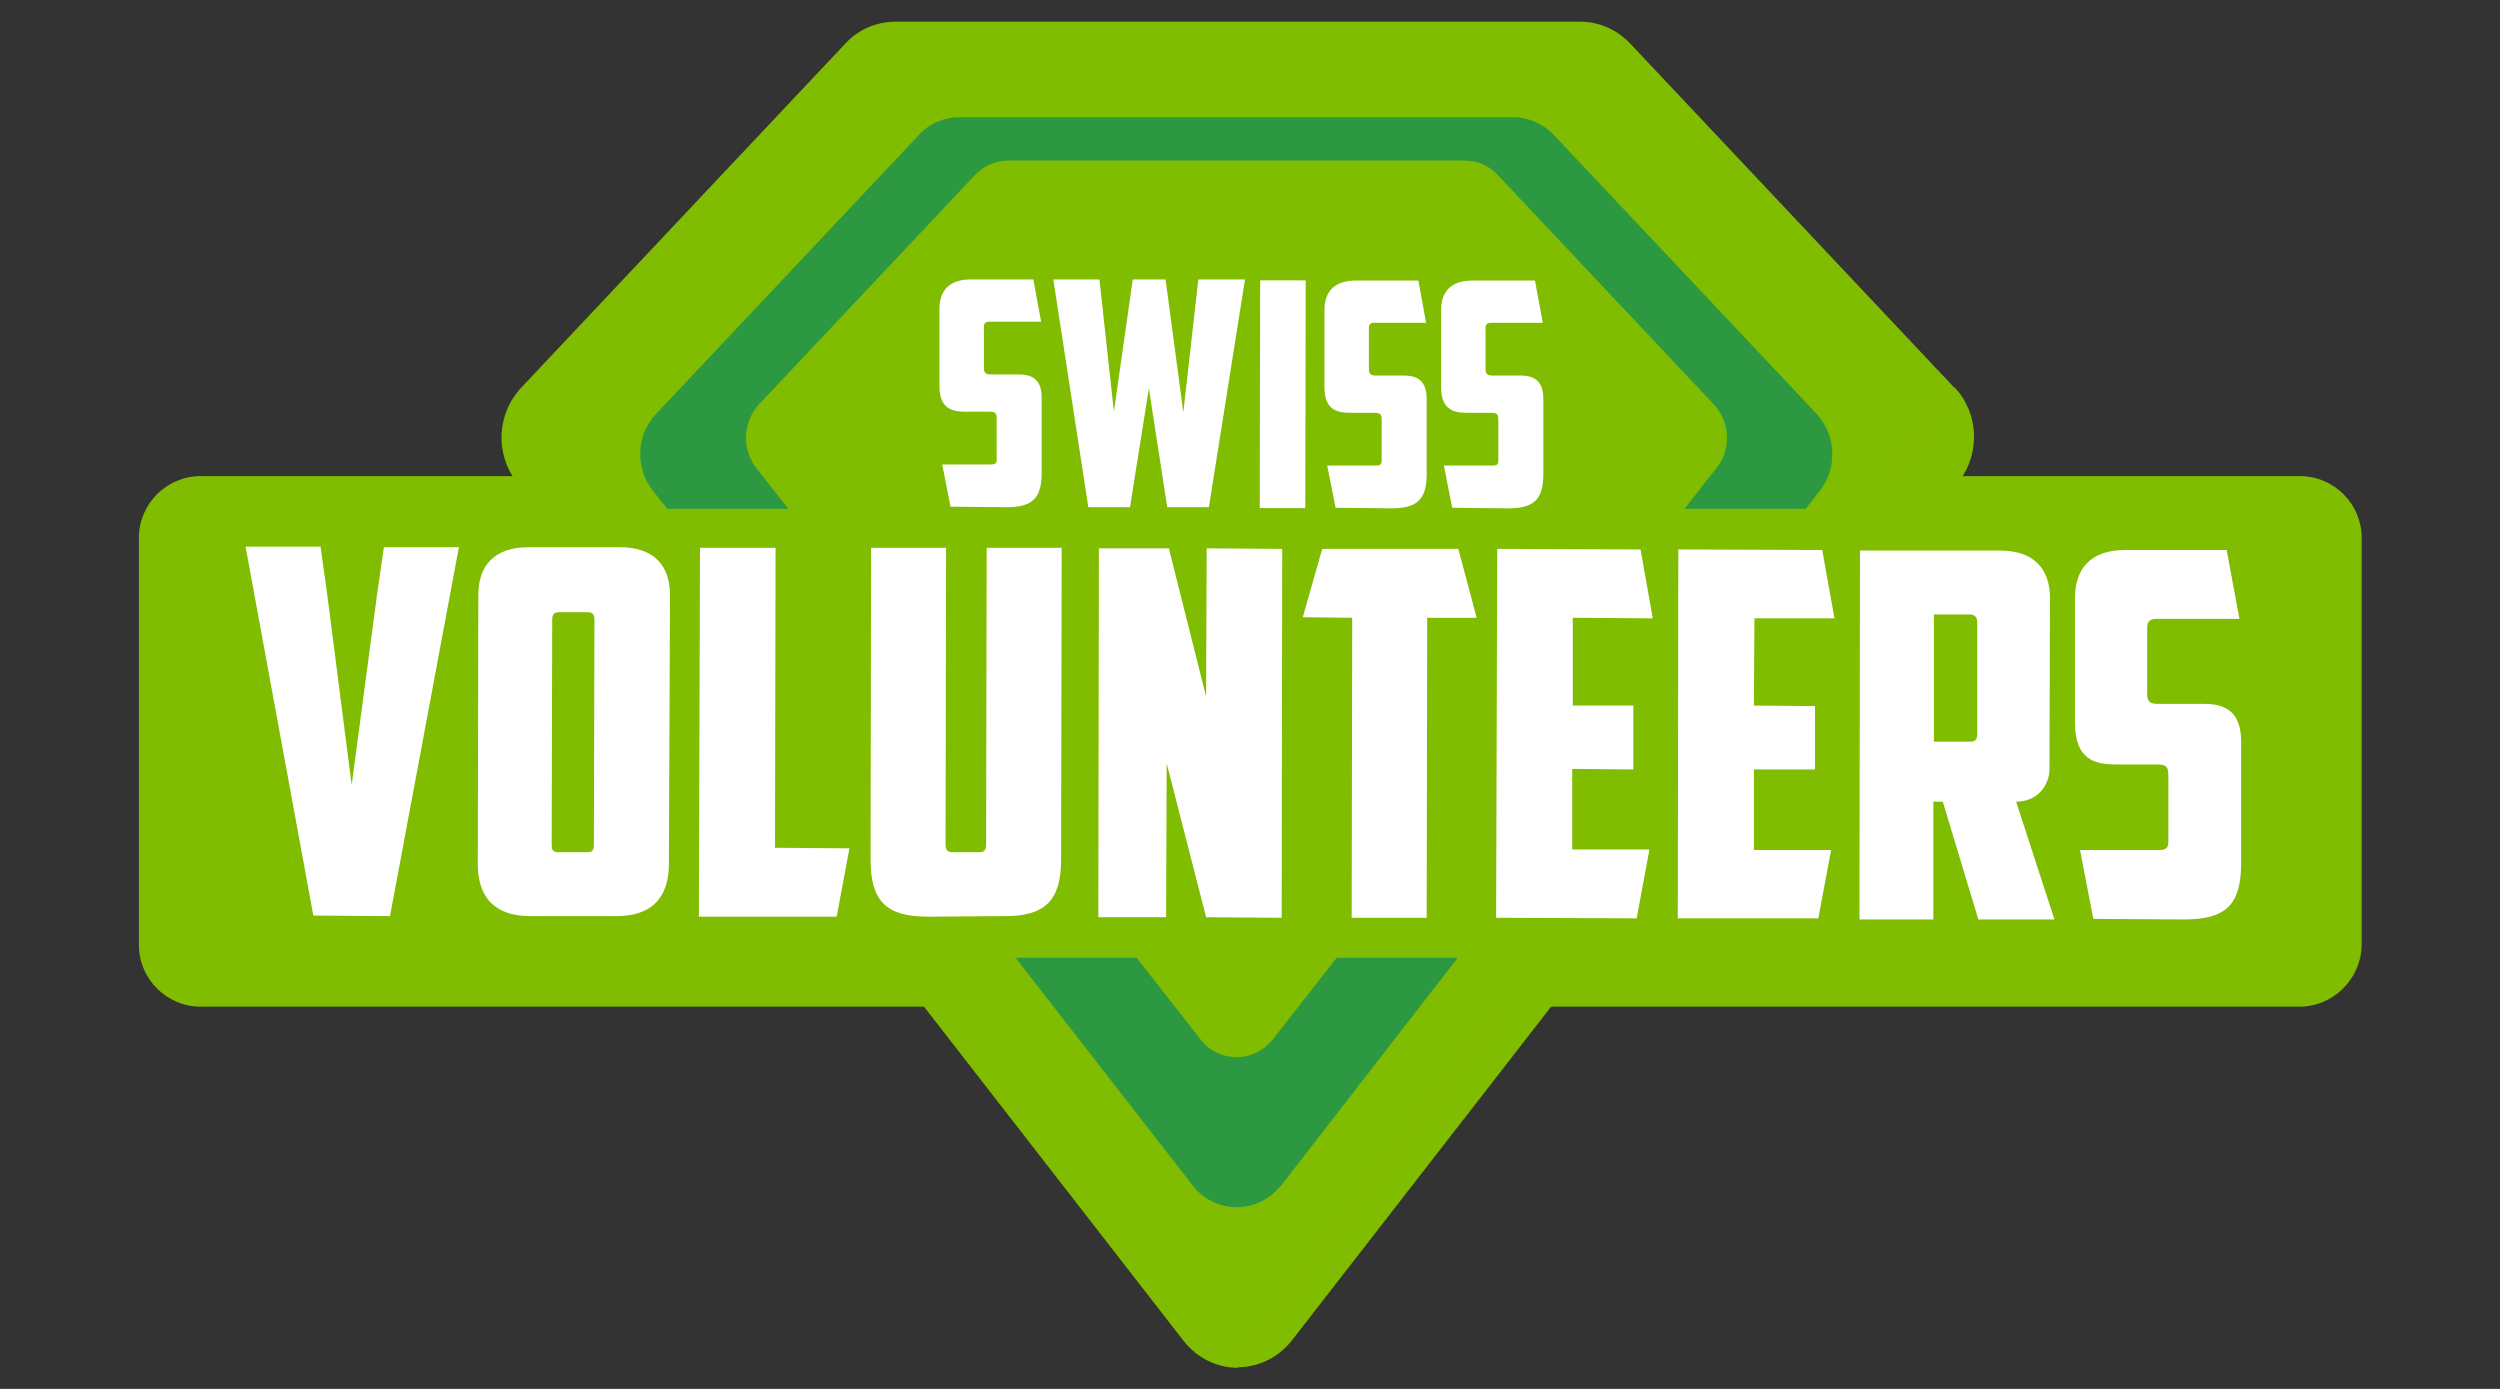
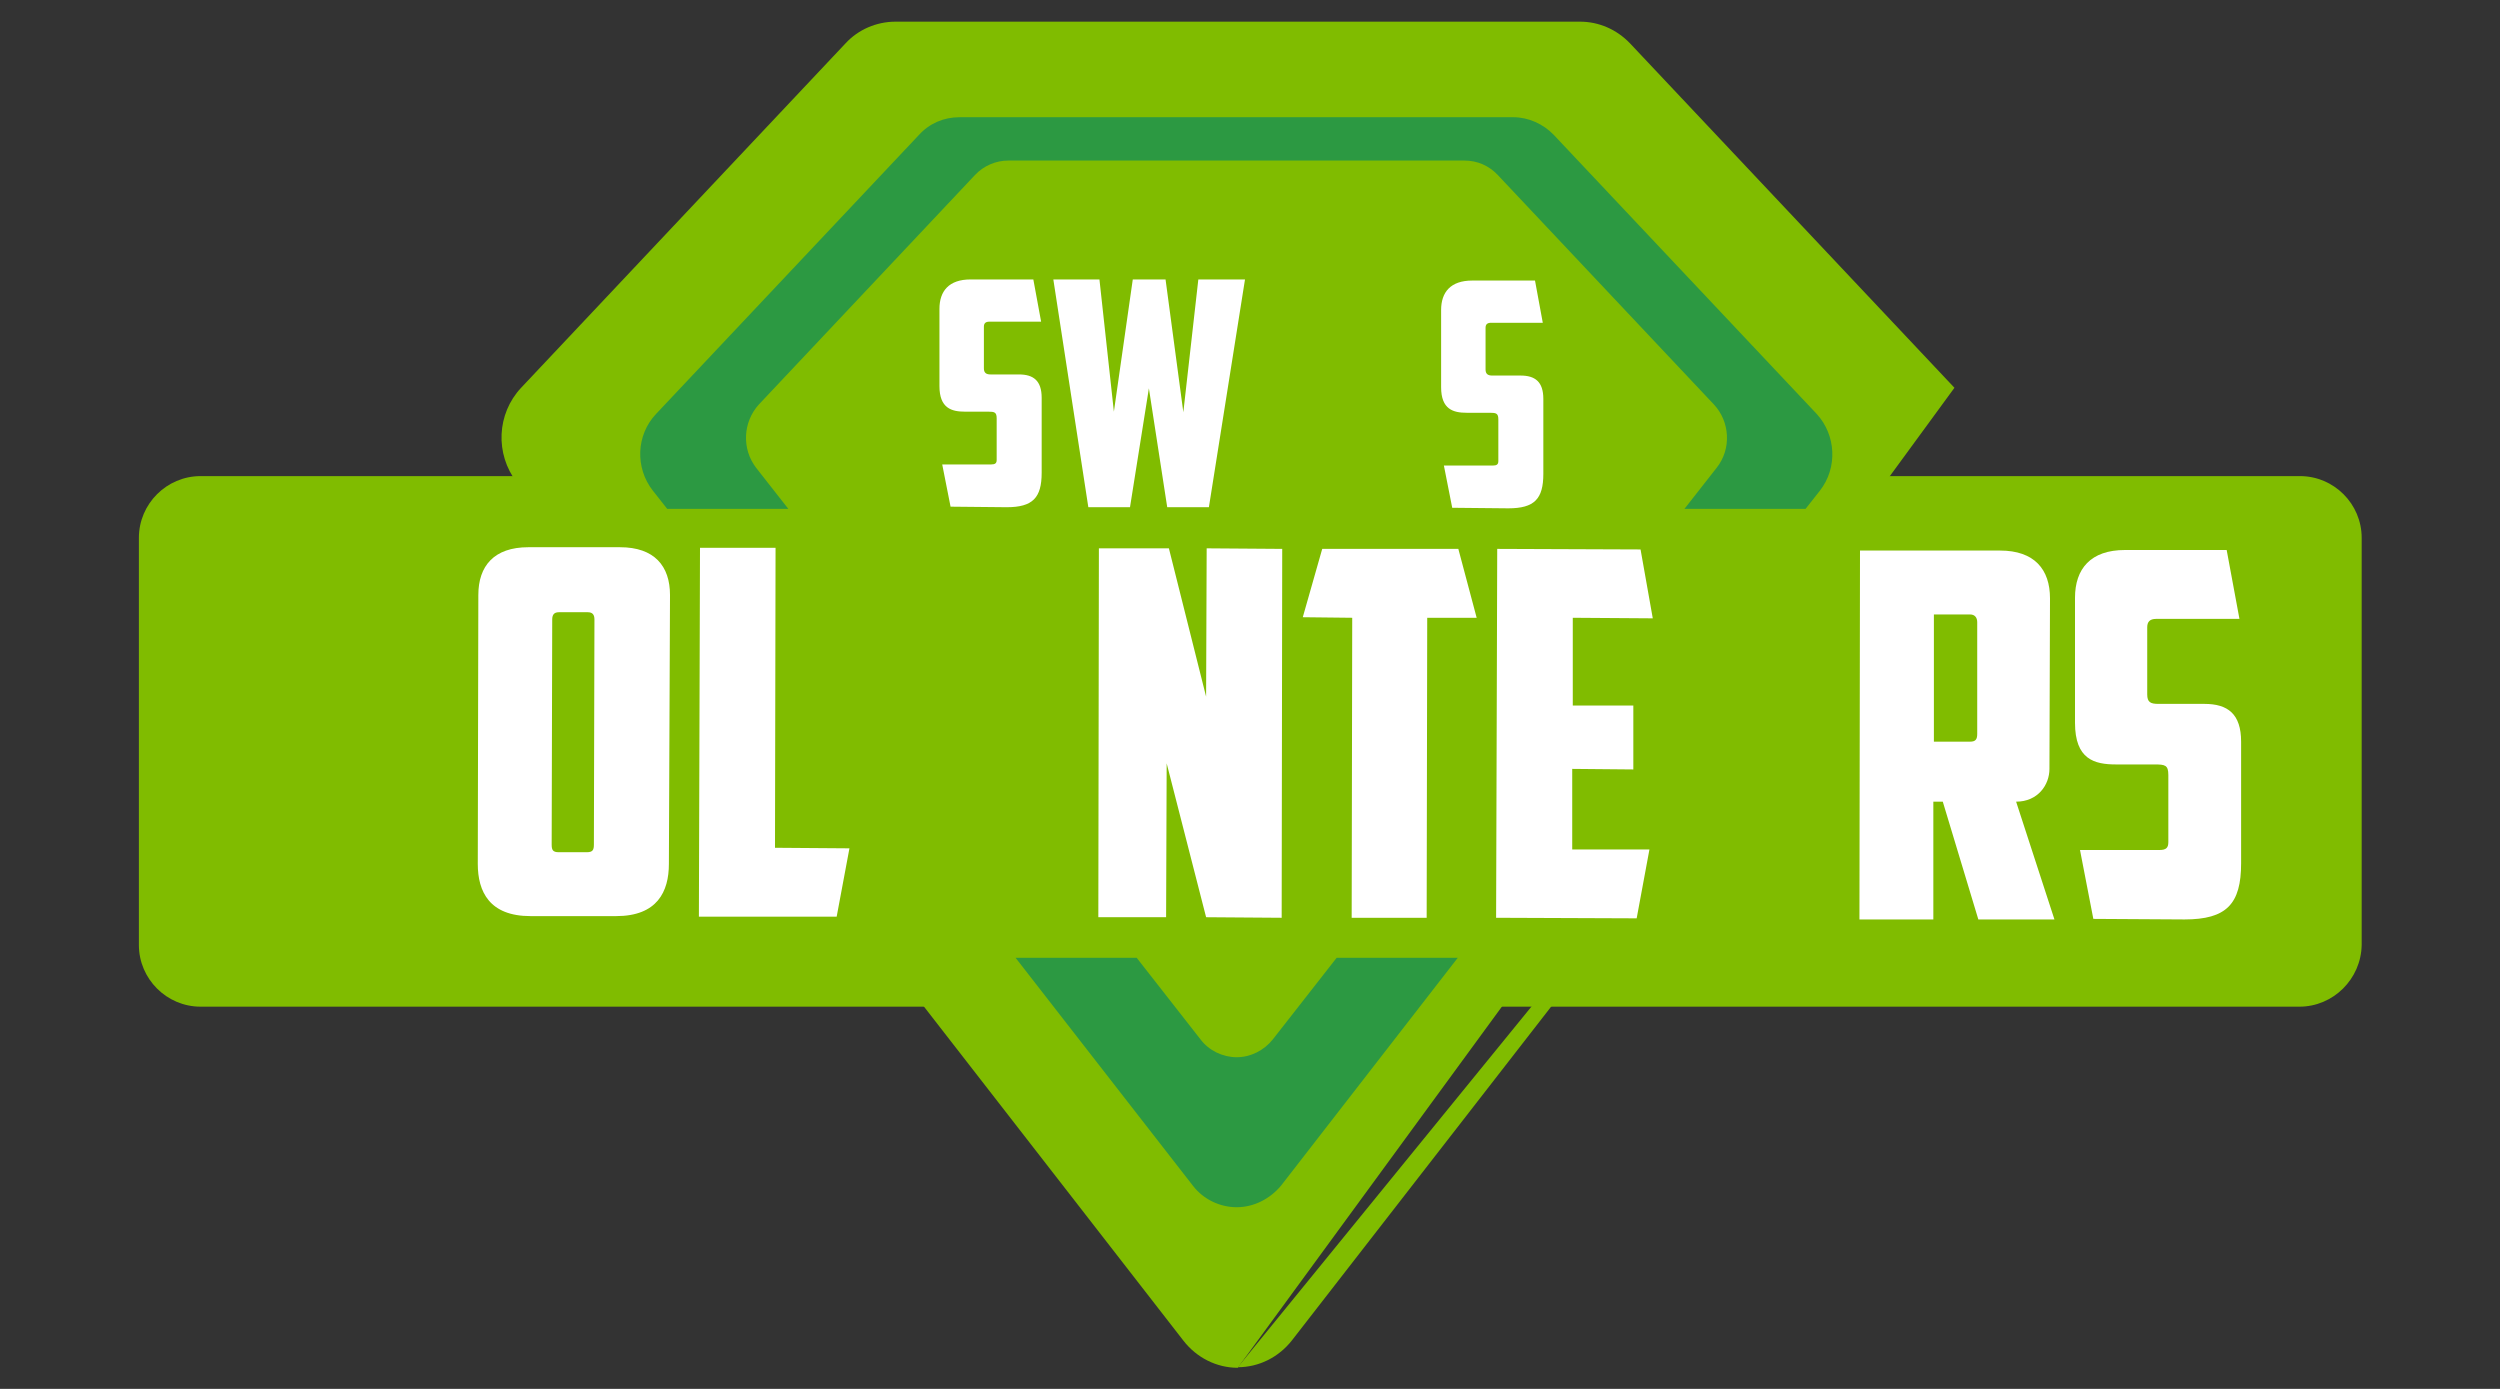
<svg xmlns="http://www.w3.org/2000/svg" version="1.1" id="Layer_1" x="0px" y="0px" viewBox="0 0 450 250" style="enable-background:new 0 0 450 250;" xml:space="preserve">
  <rect x="0" y="0" width="450" height="250" fill="#333333" stroke="none" />
  <style type="text/css">
	.st0{fill:#80BC00;}
	.st1{fill:#2C9942;}
	.st2{fill:#FFFFFF;}
</style>
-   <path class="st0" d="M222.8,246.1c3.8,0,7.4-1.8,9.8-4.9l120-154.5c3.9-5.1,3.6-12.4-0.8-17" />
+   <path class="st0" d="M222.8,246.1c3.8,0,7.4-1.8,9.8-4.9l120-154.5" />
  <path class="st0" d="M351.8,69.8l-58.4-62c-2.4-2.5-5.6-3.9-9-3.9H161.2c-3.4,0-6.7,1.4-9,3.9l-58.4,62c-4.4,4.7-4.7,11.9-0.8,17  l120,154.5c2.4,3.1,6,4.9,9.8,4.9" />
  <path class="st0" d="M413.9,181.2H36.1c-6.1,0-11.1-5-11.1-11.1V96.8c0-6.1,5-11.1,11.1-11.1h377.9c6.1,0,11.1,5,11.1,11.1v73.3  C425,176.2,420,181.2,413.9,181.2" />
  <path class="st1" d="M120.1,91.6h21.8l-5.8-7.4c-2.6-3.4-2.4-8.2,0.5-11.4l38.9-41.3c1.6-1.7,3.8-2.6,6-2.6h82.1  c2.3,0,4.4,0.9,6,2.6l38.9,41.3c2.9,3.1,3.2,8,0.5,11.4l-5.8,7.4h21.8l2.6-3.3c3.2-4.1,2.9-10-0.6-13.8l-47.3-50.2  c-1.9-2-4.6-3.2-7.3-3.2h-99.7c-2.8,0-5.4,1.1-7.3,3.2l-47.3,50.2c-3.6,3.8-3.8,9.7-0.6,13.8L120.1,91.6z" />
  <path class="st1" d="M240.6,172.4l-11.5,14.7c-1.6,2-4,3.2-6.5,3.2c-2.5,0-5-1.2-6.5-3.2l-11.5-14.7h-21.8l31.9,41  c1.9,2.5,4.9,3.9,7.9,3.9c3.1,0,6-1.5,8-3.9l31.8-41H240.6z" />
-   <polygon class="st2" points="69.1,98.5 82.6,98.5 70.2,164.9 56.4,164.8 44.2,98.4 57.7,98.4 58.9,107 63.3,141.3 67.9,106.8 " />
  <g>
    <path class="st2" d="M100.6,110.2c-0.9,0-1.2,0.5-1.2,1.3l-0.1,40.5c0,1,0.2,1.4,1.3,1.4l5,0c1.1,0,1.3-0.4,1.3-1.4l0.1-40.5   c0-0.8-0.3-1.3-1.2-1.3L100.6,110.2z M120.4,155.5c0,5-2.1,9.4-9.5,9.4l-15.4,0c-7.4,0-9.5-4.4-9.5-9.4l0.1-48.4   c0-5.2,2.8-8.6,9-8.6l16.5,0c6.2,0,9,3.4,9,8.6L120.4,155.5z" />
  </g>
  <polygon class="st2" points="126,98.6 139.6,98.6 139.5,152.6 152.9,152.7 150.6,165 125.8,165 " />
  <g>
-     <path class="st2" d="M167,165c-7.6,0-10.3-2.9-10.3-10.3l0.1-56.1l13.5,0l-0.1,53.3c0,1,0.2,1.5,1.3,1.5l4.7,0   c1.1,0,1.3-0.5,1.3-1.5l0.1-53.3l13.5,0l-0.1,56.1c0,7.3-2.8,10.3-10.4,10.2L167,165z" />
-   </g>
+     </g>
  <polygon class="st2" points="197.8,98.7 210.4,98.7 217.1,125.4 217.2,98.7 230.8,98.8 230.7,165.2 217.1,165.1 210,137.4   209.9,165.1 197.7,165.1 " />
  <polygon class="st2" points="262.5,98.8 265.8,111.2 256.9,111.2 256.8,165.2 243.3,165.2 243.4,111.2 234.5,111.1 238,98.8 " />
  <polygon class="st2" points="269.5,98.8 295.3,98.9 297.5,111.3 283.1,111.2 283.1,127 294,127 294,138.5 283,138.4 283,152.9   296.9,152.9 294.6,165.3 269.3,165.2 " />
-   <polygon class="st2" points="302.1,98.9 328,99 330.2,111.3 315.8,111.3 315.7,127 326.7,127.1 326.7,138.5 315.7,138.5 315.7,153   329.6,153 327.3,165.3 302,165.3 " />
  <g>
    <path class="st2" d="M348.1,110.6l0,22.9l6.5,0c1,0,1.3-0.4,1.3-1.4l0-20.1c0-0.8-0.4-1.4-1.3-1.4L348.1,110.6z M368.9,138.4   c0,2.9-2.1,5.9-6,5.9l6.9,21.2l-13.7,0l-6.4-21.2l-1.7,0l0,21.2l-13.3,0l0.1-66.4l25.2,0c6.2,0,9,3.4,9,8.6L368.9,138.4z" />
    <path class="st2" d="M376.8,165.4l-2.4-12.4l14.3,0c1.2,0,1.6-0.4,1.6-1.4l0-12.1c0-1.8-0.6-1.9-2.5-1.9l-6.9,0   c-3.9,0-7.4-0.9-7.4-7.5l0-22.5c0-5.2,2.8-8.6,9-8.6l18.3,0l2.3,12.4l-15,0c-1.1,0-1.6,0.5-1.6,1.5l0,12.1c0,1.4,0.6,1.7,2,1.7   l8.3,0c4.2,0,6.6,1.8,6.6,6.8l0,21.9c0,7.3-2.6,10.1-10.2,10.1L376.8,165.4z" />
    <path class="st2" d="M171.1,91.2l-1.5-7.6l8.8,0c0.7,0,1-0.2,1-0.8l0-7.5c0-1.1-0.4-1.2-1.5-1.2l-4.2,0c-2.4,0-4.6-0.6-4.6-4.6   l0-13.9c0-3.2,1.7-5.3,5.6-5.3l11.3,0l1.4,7.6l-9.3,0c-0.7,0-1,0.3-1,0.9l0,7.5c0,0.8,0.4,1.1,1.2,1.1l5.1,0c2.6,0,4.1,1.1,4.1,4.2   l0,13.5c0,4.5-1.6,6.2-6.3,6.2L171.1,91.2z" />
  </g>
  <polygon class="st2" points="215.7,50.3 224.1,50.3 217.6,91.3 210.1,91.3 206.8,69.9 203.4,91.3 195.9,91.3 189.6,50.3 197.9,50.3   200.5,74.1 203.9,50.3 209.8,50.3 213,74.2 " />
-   <rect x="210.4" y="66.9" transform="matrix(1.772212e-03 -1 1 1.772212e-03 159.481 301.737)" class="st2" width="41" height="8.2" />
  <g>
-     <path class="st2" d="M240.4,91.4l-1.5-7.6l8.8,0c0.7,0,1-0.2,1-0.8l0-7.5c0-1.1-0.4-1.2-1.5-1.2l-4.2,0c-2.4,0-4.6-0.6-4.6-4.6   l0-13.9c0-3.2,1.7-5.3,5.6-5.3l11.3,0l1.4,7.6l-9.3,0c-0.7,0-1,0.3-1,0.9l0,7.5c0,0.8,0.4,1.1,1.2,1.1l5.1,0c2.6,0,4.1,1.1,4.1,4.2   l0,13.5c0,4.5-1.6,6.2-6.3,6.2L240.4,91.4z" />
    <path class="st2" d="M261.4,91.4l-1.5-7.6l8.8,0c0.7,0,1-0.2,1-0.8l0-7.5c0-1.1-0.4-1.2-1.5-1.2l-4.2,0c-2.4,0-4.6-0.6-4.6-4.6   l0-13.9c0-3.2,1.7-5.3,5.6-5.3l11.3,0l1.4,7.6l-9.3,0c-0.7,0-1,0.3-1,0.9l0,7.5c0,0.8,0.4,1.1,1.2,1.1l5.1,0c2.6,0,4.1,1.1,4.1,4.2   l0,13.5c0,4.5-1.6,6.2-6.3,6.2L261.4,91.4z" />
  </g>
</svg>